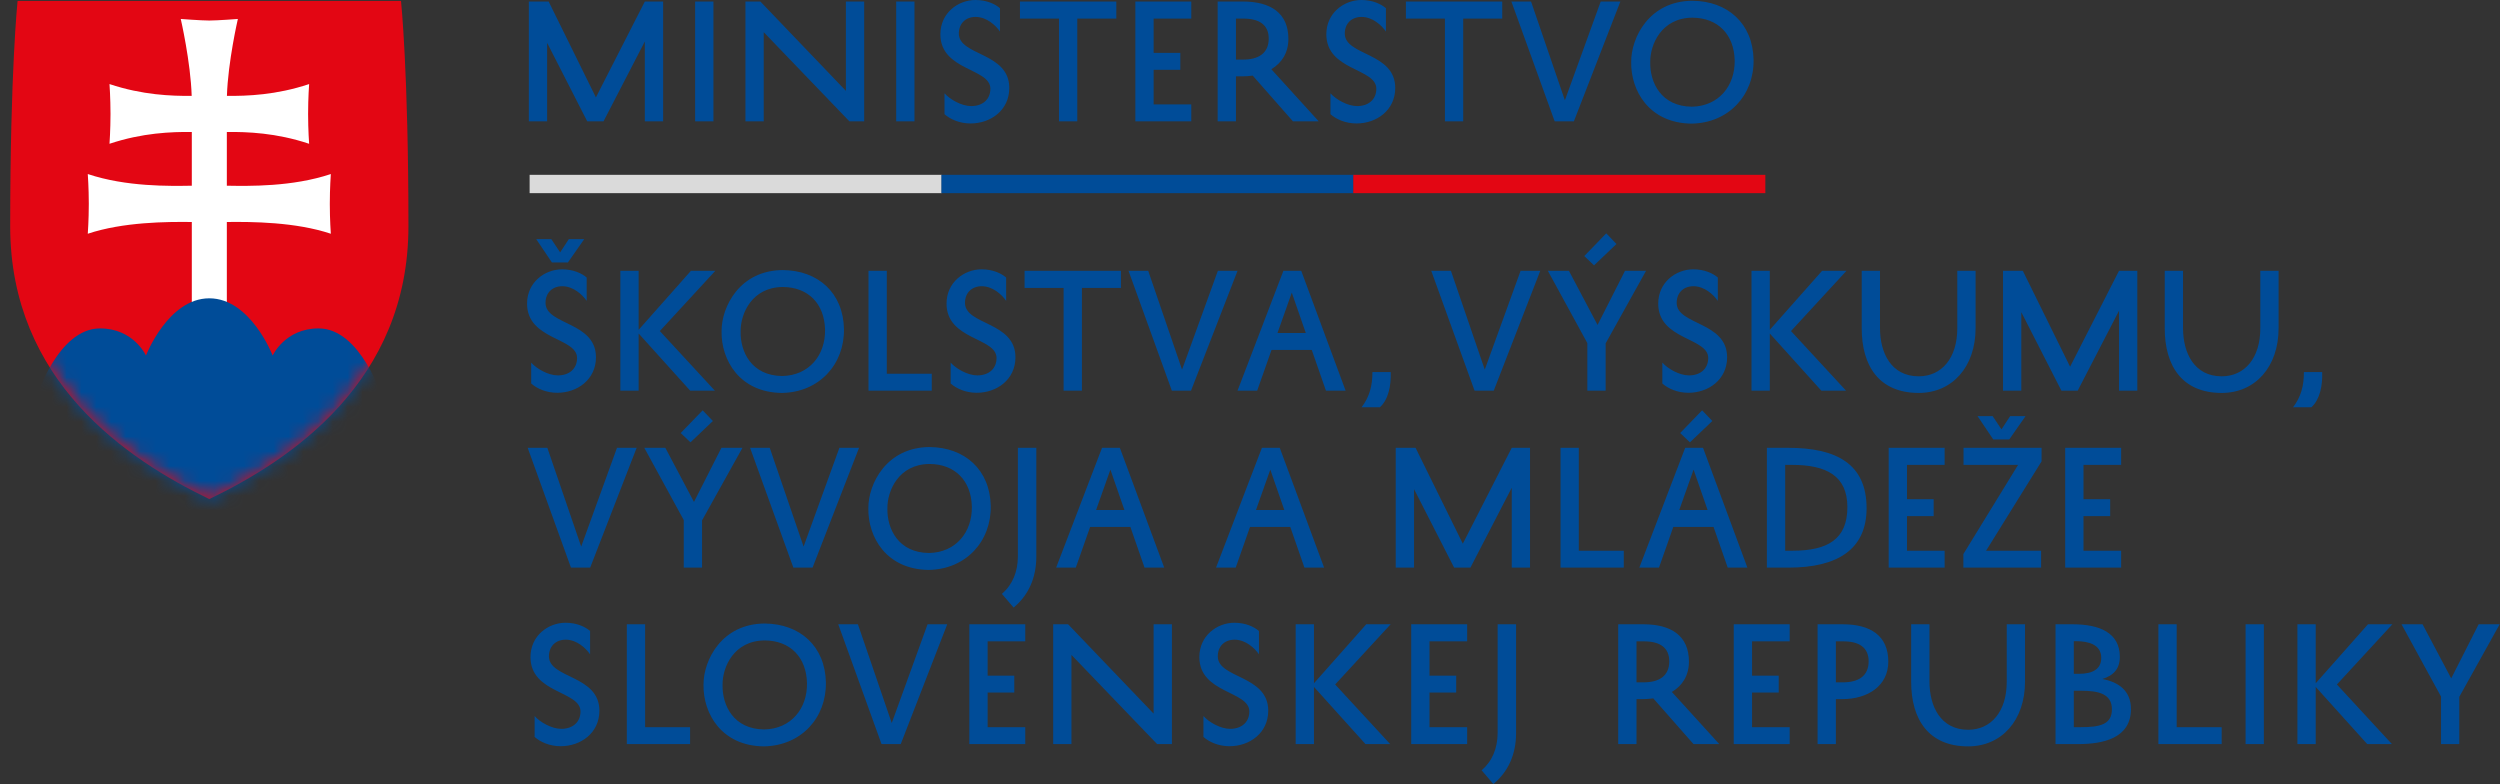
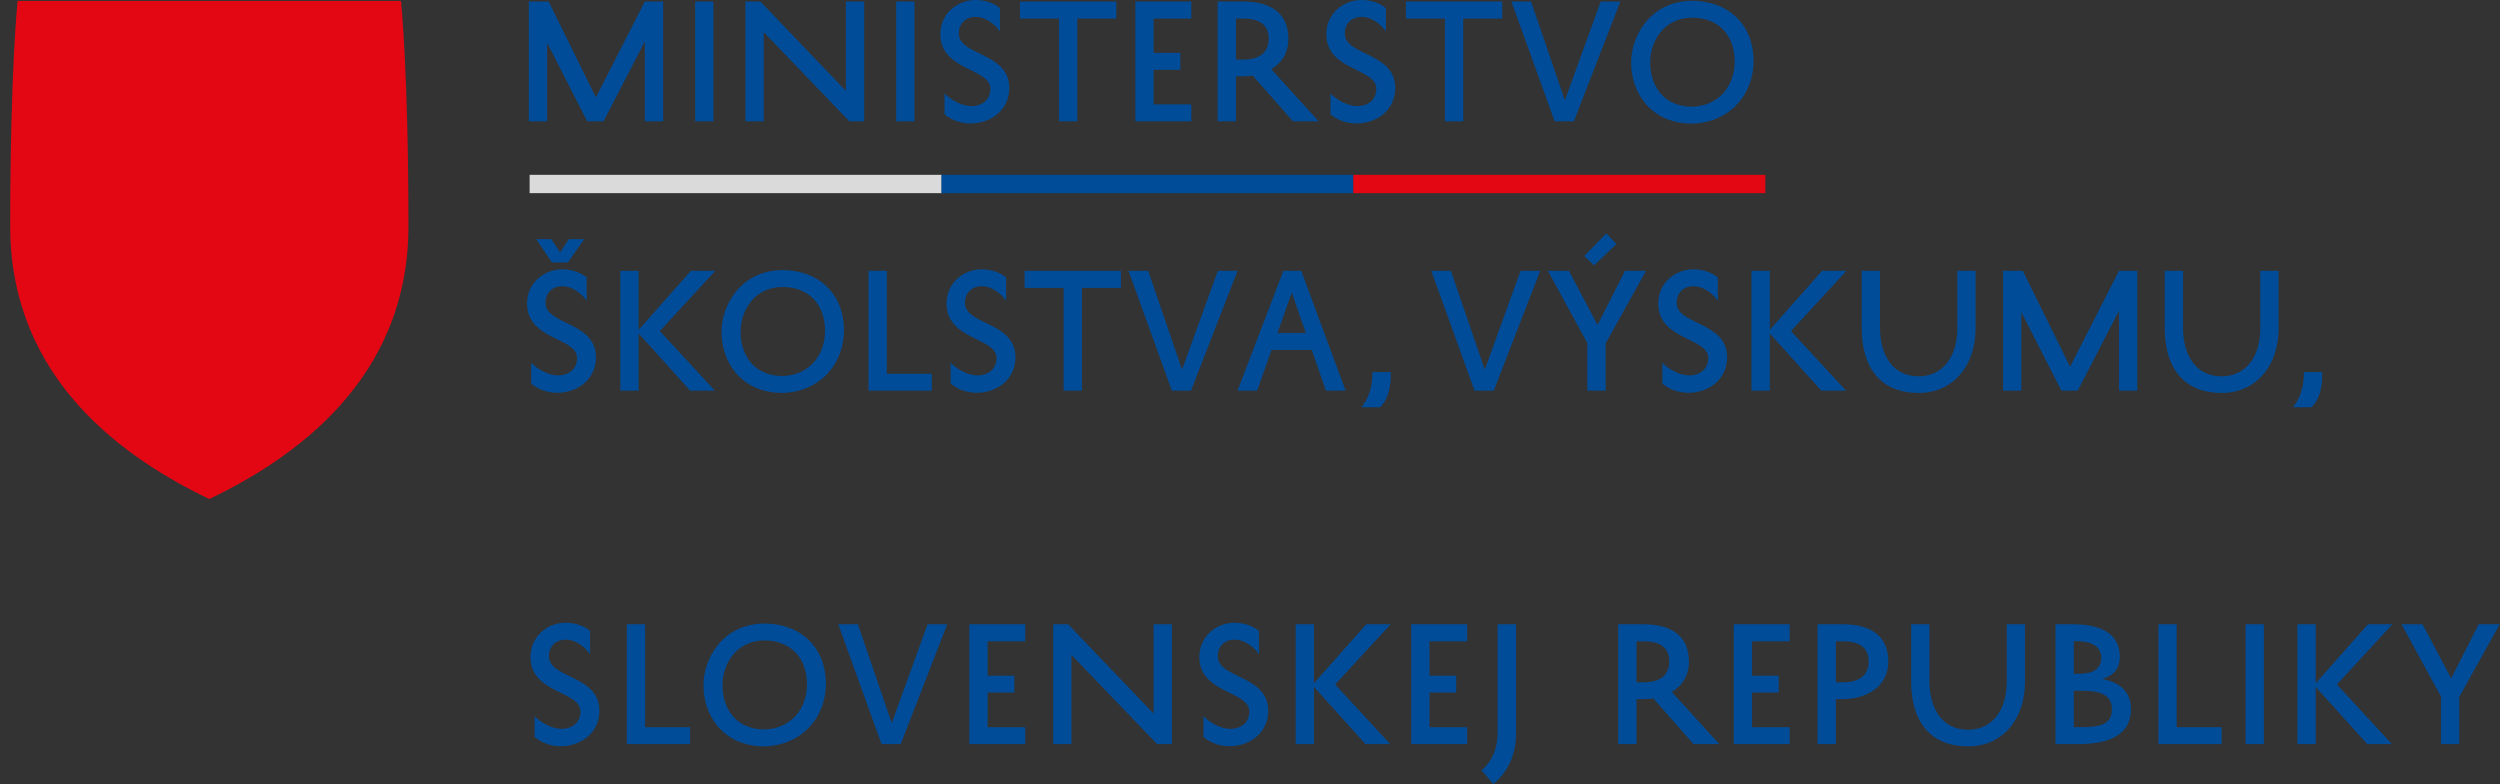
<svg xmlns="http://www.w3.org/2000/svg" width="169" height="53" viewBox="0 0 169 53" fill="none">
  <rect x="0" y="0" width="169" height="53" fill="#333333" stroke="none" />
  <path d="M36.14 49.816C36.521 50.156 37.15 50.444 37.902 50.444C39.252 50.444 40.519 49.558 40.519 48.044C40.519 45.622 37.108 45.88 37.108 44.365C37.108 43.706 37.551 43.242 38.242 43.242C38.984 43.242 39.602 43.809 39.89 44.231V42.655C39.571 42.376 38.994 42.098 38.231 42.098C37.057 42.098 35.861 42.974 35.861 44.417C35.861 46.89 39.241 46.694 39.241 48.095C39.241 48.837 38.695 49.27 37.943 49.27C37.294 49.27 36.5 48.816 36.14 48.404V49.816ZM46.65 49.157H43.61V42.201H42.374V50.3H46.65V49.157ZM47.557 46.292C47.526 48.219 48.762 50.424 51.637 50.455C54.162 50.414 55.872 48.518 55.831 46.127C55.779 43.685 54.079 42.17 51.699 42.15C48.793 42.16 47.546 44.623 47.557 46.292ZM48.845 46.292C48.834 45.097 49.607 43.304 51.699 43.293C53.409 43.304 54.512 44.417 54.553 46.179C54.584 47.899 53.471 49.28 51.658 49.311C49.587 49.29 48.814 47.683 48.845 46.292ZM57.995 42.201H56.666L59.592 50.3H60.89L64.033 42.201H62.704L60.282 48.878L57.995 42.201ZM69.308 49.157H66.763V46.817H68.566V45.674H66.763V43.355H69.308V42.201H65.527V50.3H69.308V49.157ZM77.984 42.201V48.239L72.204 42.201H71.194V50.3H72.43V44.272L78.221 50.3H79.221V42.201H77.984ZM81.354 49.816C81.735 50.156 82.364 50.444 83.116 50.444C84.466 50.444 85.733 49.558 85.733 48.044C85.733 45.622 82.322 45.88 82.322 44.365C82.322 43.706 82.766 43.242 83.456 43.242C84.198 43.242 84.816 43.809 85.105 44.231V42.655C84.785 42.376 84.208 42.098 83.445 42.098C82.271 42.098 81.076 42.974 81.076 44.417C81.076 46.89 84.455 46.694 84.455 48.095C84.455 48.837 83.909 49.27 83.157 49.27C82.508 49.27 81.714 48.816 81.354 48.404V49.816ZM87.588 42.201V50.3H88.824V46.436L92.307 50.3H93.976L90.257 46.271L94.007 42.201H92.359L88.824 46.189V42.201H87.588ZM99.18 49.157H96.634V46.817H98.438V45.674H96.634V43.355H99.18V42.201H95.398V50.3H99.18V49.157ZM100.952 53C101.941 52.186 102.487 51.011 102.487 49.558V42.201H101.24V49.569C101.23 50.589 100.88 51.454 100.158 52.072L100.952 53ZM114.481 50.3H116.223L113.018 46.776C113.729 46.354 114.172 45.663 114.172 44.726C114.172 42.964 112.956 42.201 111.091 42.201H109.391V50.3H110.627V47.261H111.05C111.297 47.261 111.534 47.24 111.761 47.209L114.481 50.3ZM110.627 43.355H111.132C112.194 43.355 112.843 43.767 112.843 44.705C112.843 45.684 112.173 46.127 111.101 46.127H110.627V43.355ZM120.983 49.157H118.438V46.817H120.241V45.674H118.438V43.355H120.983V42.201H117.201V50.3H120.983V49.157ZM124.527 47.261C126.269 47.261 127.649 46.364 127.649 44.726C127.649 42.964 126.434 42.201 124.569 42.201H122.868V50.3H124.105V47.261H124.527ZM124.105 43.355H124.61C125.671 43.355 126.32 43.767 126.32 44.705C126.32 45.684 125.65 46.127 124.579 46.127H124.105V43.355ZM129.195 42.201V46.086C129.195 48.631 130.37 50.455 133.049 50.455C135.305 50.455 136.892 48.703 136.892 46.075V42.201H135.656V46.086C135.656 48.105 134.594 49.332 133.049 49.332C131.184 49.332 130.432 47.745 130.432 46.075V42.201H129.195ZM140.488 50.3C142.147 50.3 144.053 49.919 144.053 47.93C144.053 46.745 143.28 46.117 142.116 45.9C142.868 45.674 143.301 45.21 143.301 44.406C143.301 42.768 141.92 42.201 140.107 42.201H138.953V50.3H140.488ZM142.765 47.951C142.765 48.992 141.931 49.157 140.643 49.157H140.189V46.694H140.684C141.879 46.694 142.765 46.91 142.765 47.951ZM140.189 45.55V43.345H140.364C141.137 43.345 142.044 43.551 142.044 44.468C142.044 45.22 141.487 45.55 140.529 45.55H140.189ZM150.184 49.157H147.144V42.201H145.908V50.3H150.184V49.157ZM151.802 50.3H153.038V42.201H151.802V50.3ZM155.305 42.201V50.3H156.542V46.436L160.025 50.3H161.694L157.974 46.271L161.725 42.201H160.076L156.542 46.189V42.201H155.305ZM166.248 47.106L168.979 42.201H167.557L165.702 45.859L163.765 42.201H162.343L165.012 47.085V50.3H166.248V47.106Z" fill="#004C98" />
  <path d="M44.828 8.202V0.103H43.591L40.283 6.584L37.089 0.103H35.749V8.202H36.986V2.895L39.696 8.202H40.798L43.591 2.803V8.202H44.828ZM46.991 8.202H48.228V0.103H46.991V8.202ZM57.182 0.103V6.141L51.401 0.103H50.392V8.202H51.628V2.174L57.419 8.202H58.419V0.103H57.182ZM60.582 8.202H61.819V0.103H60.582V8.202ZM63.849 7.718C64.23 8.058 64.858 8.346 65.611 8.346C66.96 8.346 68.228 7.46 68.228 5.945C68.228 3.524 64.817 3.782 64.817 2.267C64.817 1.607 65.26 1.144 65.951 1.144C66.692 1.144 67.311 1.71 67.599 2.133V0.556C67.28 0.278 66.703 0 65.94 0C64.766 0 63.57 0.876 63.57 2.318C63.57 4.791 66.95 4.596 66.95 5.997C66.95 6.739 66.404 7.172 65.652 7.172C65.002 7.172 64.209 6.718 63.849 6.306V7.718ZM68.949 1.257H71.587V8.202H72.824V1.257H75.462V0.103H68.949V1.257ZM80.531 7.058H77.986V4.719H79.789V3.576H77.986V1.257H80.531V0.103H76.749V8.202H80.531V7.058ZM87.404 8.202H89.145L85.941 4.678C86.651 4.256 87.095 3.565 87.095 2.628C87.095 0.866 85.879 0.103 84.014 0.103H82.314V8.202H83.55V5.162H83.972C84.22 5.162 84.457 5.142 84.683 5.111L87.404 8.202ZM83.55 1.257H84.055C85.116 1.257 85.765 1.669 85.765 2.607C85.765 3.586 85.096 4.029 84.024 4.029H83.55V1.257ZM89.939 7.718C90.32 8.058 90.948 8.346 91.701 8.346C93.05 8.346 94.318 7.46 94.318 5.945C94.318 3.524 90.907 3.782 90.907 2.267C90.907 1.607 91.35 1.144 92.041 1.144C92.782 1.144 93.401 1.71 93.689 2.133V0.556C93.37 0.278 92.793 0 92.03 0C90.856 0 89.66 0.876 89.66 2.318C89.66 4.791 93.04 4.596 93.04 5.997C93.04 6.739 92.494 7.172 91.742 7.172C91.093 7.172 90.299 6.718 89.939 6.306V7.718ZM95.039 1.257H97.677V8.202H98.913V1.257H101.551V0.103H95.039V1.257ZM103.499 0.103H102.17L105.096 8.202H106.394L109.537 0.103H108.208L105.786 6.78L103.499 0.103ZM110.268 4.194C110.237 6.121 111.474 8.326 114.349 8.357C116.873 8.315 118.584 6.419 118.542 4.029C118.491 1.587 116.791 0.072 114.41 0.052C111.505 0.062 110.258 2.525 110.268 4.194ZM111.556 4.194C111.546 2.998 112.319 1.206 114.41 1.195C116.121 1.206 117.223 2.318 117.265 4.08C117.296 5.801 116.183 7.182 114.369 7.213C112.298 7.192 111.525 5.585 111.556 4.194Z" fill="#004C98" />
  <path d="M35.802 11.818H63.656V13.057H35.802V11.818Z" fill="#DADADA" />
  <path d="M63.643 11.818H91.497V13.057H63.643V11.818Z" fill="#004C98" />
  <path d="M91.483 11.818H119.337V13.057H91.483V11.818Z" fill="#E30613" />
  <path d="M14.149 33.737C8.611 31.069 0.689 25.774 0.689 15.3C0.689 4.826 1.189 0.063 1.189 0.063H27.108C27.108 0.063 27.61 4.826 27.61 15.3C27.61 25.774 19.687 31.069 14.149 33.737Z" fill="#E30613" />
  <mask id="mask0_101_99" style="mask-type:luminance" maskUnits="userSpaceOnUse" x="0" y="0" width="28" height="34">
    <path d="M27.109 0.063H1.19C1.19 0.063 0.689 4.826 0.689 15.3C0.689 25.774 8.612 31.069 14.149 33.737C19.688 31.069 27.61 25.774 27.61 15.3C27.61 4.826 27.109 0.063 27.109 0.063Z" fill="white" />
  </mask>
  <g mask="url(#mask0_101_99)">
-     <path d="M15.334 12.554C16.833 12.578 19.759 12.637 22.364 11.765C22.364 11.765 22.295 12.698 22.295 13.784C22.295 14.87 22.364 15.801 22.364 15.801C19.975 15.003 17.023 14.986 15.334 15.007V20.792H12.966V15.007C11.275 14.986 8.324 15.003 5.934 15.801C5.934 15.801 6.003 14.87 6.003 13.784C6.003 12.698 5.934 11.765 5.934 11.765C8.539 12.637 11.465 12.578 12.966 12.554V8.921C11.599 8.909 9.629 8.974 7.402 9.72C7.402 9.72 7.47 8.787 7.47 7.701C7.47 6.615 7.402 5.683 7.402 5.683C9.625 6.426 11.592 6.493 12.958 6.482C12.888 4.181 12.219 1.281 12.219 1.281C12.219 1.281 13.598 1.388 14.149 1.388C14.701 1.388 16.08 1.281 16.08 1.281C16.08 1.281 15.41 4.181 15.34 6.482C16.707 6.493 18.674 6.426 20.897 5.683C20.897 5.683 20.828 6.615 20.828 7.701C20.828 8.787 20.897 9.72 20.897 9.72C18.67 8.974 16.7 8.909 15.334 8.921V12.554Z" fill="white" />
-     <path d="M13.906 37.173L2.43 26.944C2.43 26.944 3.896 22.2 6.761 22.2C9.036 22.2 9.867 24.034 9.867 24.034C9.867 24.034 11.36 20.166 14.149 20.166C16.939 20.166 18.433 24.034 18.433 24.034C18.433 24.034 19.263 22.2 21.538 22.2C24.402 22.2 25.868 26.944 25.868 26.944L13.906 37.173Z" fill="#004C98" />
-   </g>
+     </g>
  <path d="M35.908 25.923C36.289 26.263 36.918 26.552 37.67 26.552C39.02 26.552 40.287 25.666 40.287 24.151C40.287 21.73 36.877 21.987 36.877 20.472C36.877 19.813 37.32 19.349 38.01 19.349C38.752 19.349 39.37 19.916 39.659 20.338V18.762C39.339 18.484 38.762 18.206 38 18.206C36.825 18.206 35.63 19.081 35.63 20.524C35.63 22.997 39.01 22.801 39.01 24.203C39.01 24.944 38.463 25.377 37.711 25.377C37.062 25.377 36.269 24.924 35.908 24.512V25.923ZM38.453 16.165L37.866 17.062L37.268 16.165H36.248L37.309 17.742H38.391L39.494 16.165H38.453ZM41.936 18.308V26.407H43.172V22.544L46.655 26.407H48.324L44.605 22.379L48.355 18.308H46.707L43.172 22.296V18.308H41.936ZM48.778 22.399C48.747 24.326 49.983 26.531 52.858 26.562C55.383 26.521 57.093 24.625 57.052 22.234C57.001 19.792 55.3 18.278 52.92 18.257C50.014 18.267 48.767 20.73 48.778 22.399ZM50.066 22.399C50.056 21.204 50.828 19.411 52.92 19.401C54.63 19.411 55.733 20.524 55.774 22.286C55.805 24.007 54.692 25.387 52.879 25.418C50.808 25.398 50.035 23.79 50.066 22.399ZM62.987 25.264H59.947V18.308H58.711V26.407H62.987V25.264ZM64.264 25.923C64.646 26.263 65.274 26.552 66.026 26.552C67.377 26.552 68.644 25.666 68.644 24.151C68.644 21.73 65.233 21.987 65.233 20.472C65.233 19.813 65.677 19.349 66.367 19.349C67.108 19.349 67.727 19.916 68.015 20.338V18.762C67.696 18.484 67.119 18.206 66.356 18.206C65.182 18.206 63.986 19.081 63.986 20.524C63.986 22.997 67.366 22.801 67.366 24.203C67.366 24.944 66.82 25.377 66.068 25.377C65.419 25.377 64.625 24.924 64.264 24.512V25.923ZM69.262 19.463H71.9V26.407H73.137V19.463H75.775V18.308H69.262V19.463ZM77.619 18.308H76.289L79.216 26.407H80.514L83.657 18.308H82.328L79.906 24.986L77.619 18.308ZM86.758 18.308L83.657 26.407H84.986L85.955 23.656H88.675L89.633 26.407H90.963L87.964 18.308H86.758ZM87.325 19.782L88.273 22.513H86.357L87.325 19.782ZM92.776 25.15C92.776 26.088 92.58 26.82 92.044 27.531H93.281C93.858 27.015 94.043 26.067 94.013 25.15H92.776ZM98.083 18.308H96.753L99.68 26.407H100.978L104.121 18.308H102.792L100.37 24.986L98.083 18.308ZM108.541 23.213L111.272 18.308H109.85L107.995 21.966L106.058 18.308H104.636L107.304 23.193V26.407H108.541V23.213ZM109.273 16.495L108.582 15.774L107.098 17.309L107.758 17.938L109.273 16.495ZM112.374 25.923C112.755 26.263 113.384 26.552 114.136 26.552C115.486 26.552 116.753 25.666 116.753 24.151C116.753 21.73 113.343 21.987 113.343 20.472C113.343 19.813 113.786 19.349 114.476 19.349C115.218 19.349 115.836 19.916 116.125 20.338V18.762C115.805 18.484 115.228 18.206 114.466 18.206C113.291 18.206 112.096 19.081 112.096 20.524C112.096 22.997 115.476 22.801 115.476 24.203C115.476 24.944 114.93 25.377 114.177 25.377C113.528 25.377 112.735 24.924 112.374 24.512V25.923ZM118.402 18.308V26.407H119.638V22.544L123.121 26.407H124.791L121.071 22.379L124.821 18.308H123.173L119.638 22.296V18.308H118.402ZM125.852 18.308V22.193C125.852 24.738 127.027 26.562 129.706 26.562C131.962 26.562 133.549 24.81 133.549 22.183V18.308H132.313V22.193C132.313 24.213 131.251 25.439 129.706 25.439C127.841 25.439 127.088 23.852 127.088 22.183V18.308H125.852ZM144.482 26.407V18.308H143.245L139.938 24.79L136.743 18.308H135.404V26.407H136.64V21.101L139.35 26.407H140.453L143.245 21.008V26.407H144.482ZM146.336 18.308V22.193C146.336 24.738 147.511 26.562 150.19 26.562C152.446 26.562 154.033 24.81 154.033 22.183V18.308H152.797V22.193C152.797 24.213 151.735 25.439 150.19 25.439C148.325 25.439 147.573 23.852 147.573 22.183V18.308H146.336ZM155.744 25.15C155.744 26.088 155.548 26.82 155.012 27.531H156.249C156.826 27.015 157.011 26.067 156.98 25.15H155.744Z" fill="#004C98" />
-   <path d="M37 30.272H35.671L38.597 38.371H39.896L43.038 30.272H41.709L39.288 36.949L37 30.272ZM47.459 35.177L50.19 30.272H48.768L46.913 33.93L44.976 30.272H43.554L46.222 35.157V38.371H47.459V35.177ZM48.191 28.459L47.5 27.738L46.016 29.273L46.676 29.901L48.191 28.459ZM52.034 30.272H50.705L53.631 38.371H54.929L58.072 30.272H56.743L54.322 36.949L52.034 30.272ZM58.7 34.363C58.669 36.29 59.906 38.495 62.781 38.526C65.305 38.485 67.016 36.589 66.975 34.198C66.923 31.756 65.223 30.241 62.843 30.221C59.937 30.231 58.69 32.694 58.7 34.363ZM59.988 34.363C59.978 33.168 60.751 31.375 62.843 31.365C64.553 31.375 65.656 32.488 65.697 34.25C65.728 35.971 64.615 37.351 62.801 37.382C60.73 37.362 59.958 35.754 59.988 34.363ZM68.52 41.071C69.509 40.257 70.055 39.082 70.055 37.63V30.272H68.809V37.64C68.798 38.66 68.448 39.526 67.727 40.144L68.52 41.071ZM74.497 30.272L71.395 38.371H72.724L73.693 35.62H76.413L77.371 38.371H78.701L75.702 30.272H74.497ZM75.063 31.746L76.011 34.477H74.095L75.063 31.746ZM85.305 30.272L82.204 38.371H83.533L84.501 35.62H87.222L88.18 38.371H89.509L86.511 30.272H85.305ZM85.872 31.746L86.82 34.477H84.903L85.872 31.746ZM103.43 38.371V30.272H102.194L98.886 36.754L95.692 30.272H94.352V38.371H95.589V33.065L98.299 38.371H99.401L102.194 32.972V38.371H103.43ZM109.767 37.228H106.727V30.272H105.491V38.371H109.767V37.228ZM113.919 30.272L110.818 38.371H112.147L113.116 35.62H115.836L116.794 38.371H118.123L115.125 30.272H113.919ZM114.486 31.746L115.434 34.477H113.518L114.486 31.746ZM115.754 28.459L115.063 27.738L113.579 29.273L114.239 29.901L115.754 28.459ZM120.906 38.371C124.193 38.371 126.181 37.156 126.181 34.353C126.181 31.395 124.193 30.272 120.885 30.272H119.442V38.371H120.906ZM120.679 31.426H121.143C123.471 31.426 124.883 32.168 124.883 34.281C124.883 36.475 123.523 37.228 121.174 37.228H120.679V31.426ZM131.457 37.228H128.912V34.889H130.715V33.745H128.912V31.426H131.457V30.272H127.675V38.371H131.457V37.228ZM132.734 31.426H136.423L132.724 37.454V38.371H137.979V37.228H134.259L138.01 31.189V30.272H132.734V31.426ZM135.887 28.129L135.3 29.026L134.702 28.129H133.682L134.744 29.706H135.826L136.928 28.129H135.887ZM143.389 37.228H140.844V34.889H142.647V33.745H140.844V31.426H143.389V30.272H139.607V38.371H143.389V37.228Z" fill="#004C98" />
</svg>